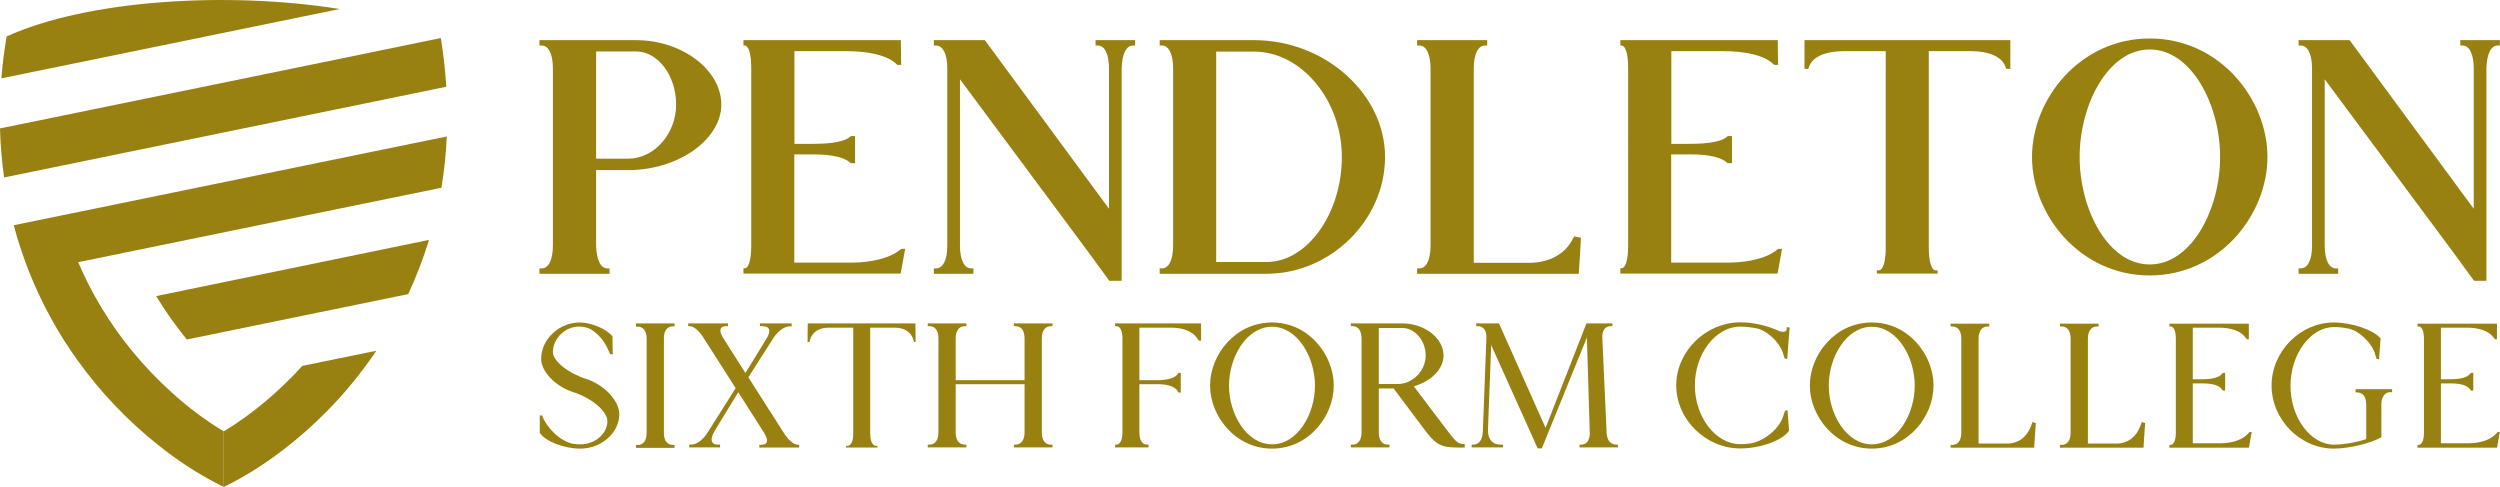
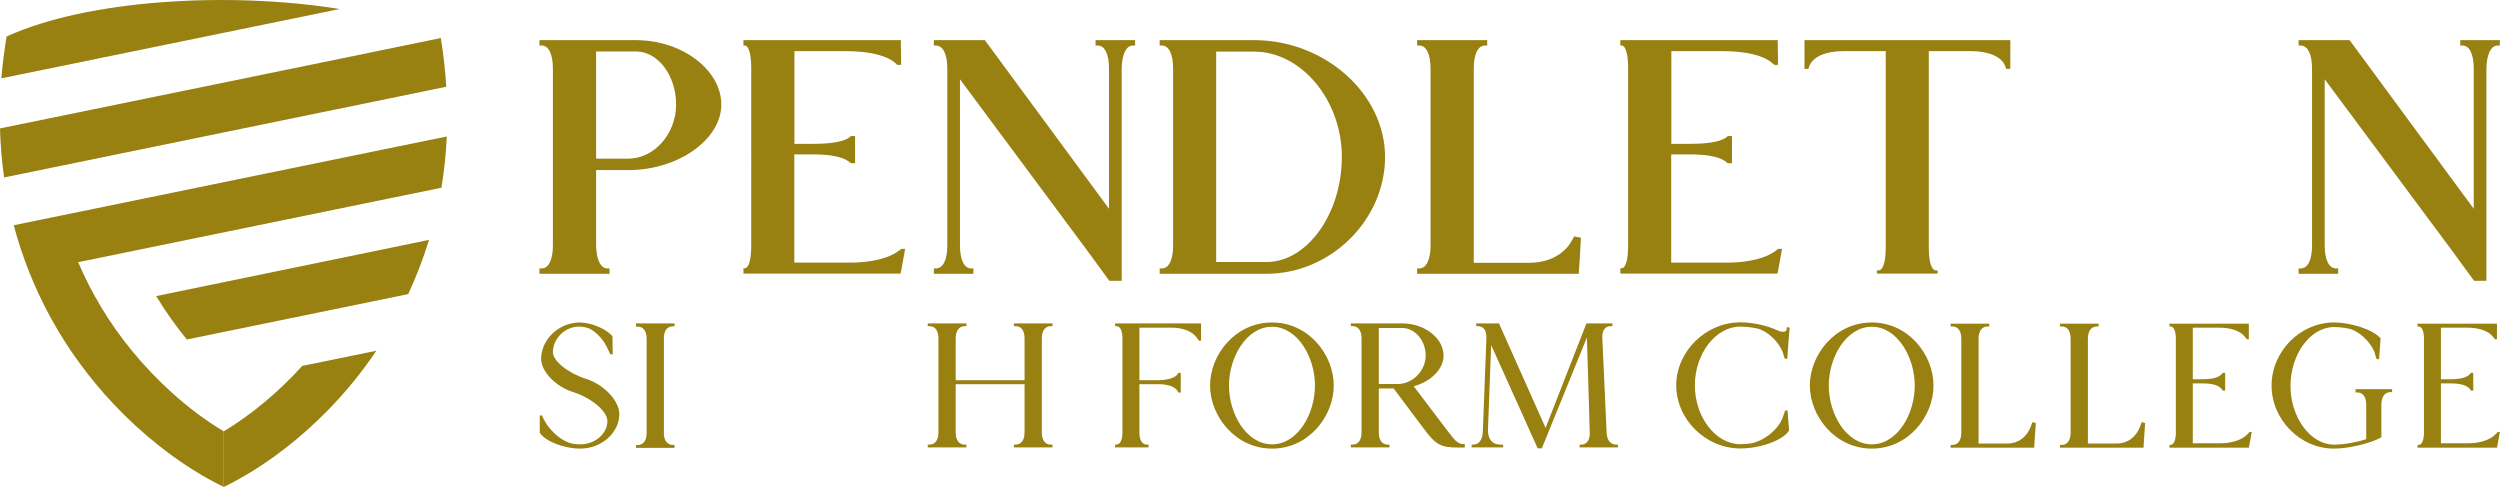
<svg xmlns="http://www.w3.org/2000/svg" id="Layer_1" viewBox="0 0 163.73 31.89">
  <defs>
    <style>.cls-1{fill:#988011;}</style>
  </defs>
  <g>
    <path class="cls-1" d="M.43,2.39c-.15,.93-.27,1.84-.34,2.74L22.25,.59C14.94-.58,5.72-.02,.43,2.39Z" />
    <path class="cls-1" d="M26.07,6.33l3.16-.65c-.07-1.04-.18-2.1-.36-3.19l-6.56,1.35L3.18,7.76l-3.18,.65c.03,1.1,.12,2.17,.27,3.21l3.13-.64L26.07,6.33Z" />
    <path class="cls-1" d="M28.91,12.28c.18-1.07,.3-2.19,.35-3.34l-3.24,.66L4.03,14.11l-3.13,.64c.28,1.06,.62,2.08,1.01,3.06,.41,1.04,.89,2.04,1.4,2.98,.56,1.02,1.17,1.99,1.83,2.89,.73,1.01,1.5,1.94,2.31,2.79,.94,1,1.92,1.89,2.9,2.67,1.28,1.02,2.56,1.85,3.79,2.49,.17,.09,.34,.18,.51,.26v-3.64c-1.18-.71-2.33-1.57-3.41-2.55-.92-.83-1.8-1.75-2.6-2.73-.74-.9-1.41-1.85-2-2.83,0,0,0-.02-.01-.02-.58-.96-1.08-1.94-1.51-2.95l20.44-4.19,3.38-.69Z" />
    <path class="cls-1" d="M12.25,22.23l10.05-2.06,4.44-.91s0,0,0-.01c.51-1.1,.96-2.26,1.34-3.48v-.05s.02,0,.02-.01l-17.87,3.68s0,.02,.01,.02c.59,.98,1.27,1.93,2,2.83Z" />
    <path class="cls-1" d="M19.81,23.95c-1.56,1.72-3.33,3.2-5.17,4.31,0,0,0,0,0,0v3.64s0,0,0,0c.37-.18,.76-.38,1.14-.6,1.86-1.05,3.84-2.54,5.69-4.43,1.13-1.15,2.2-2.45,3.18-3.9l-4.84,.99Z" />
  </g>
  <g>
    <g>
      <path class="cls-1" d="M35.34,2.63h6.32c3.01,0,5.58,1.95,5.58,4.22s-2.8,4.29-6.09,4.29h-2.11v4.93c.02,.95,.3,1.51,.74,1.51h.14v.35h-4.59v-.35h.14c.46,0,.74-.56,.74-1.51V4.49c0-.95-.28-1.51-.74-1.51h-.14v-.35Zm5.81,7.76c1.69,0,3.13-1.62,3.13-3.54s-1.2-3.48-2.62-3.48h-2.62v7.02h2.11Z" />
      <path class="cls-1" d="M56,8.91v1.78h-.28c-.37-.37-1.16-.58-2.5-.58h-1.2v7.09h3.81c1.31-.02,2.42-.31,3.01-.76l.19-.14h.25c-.07,.32-.16,.93-.23,1.27-.02,.09-.05,.25-.07,.35h-10.29v-.35h.07c.28,0,.44-.56,.44-1.51V4.49c0-.95-.16-1.51-.44-1.51h-.07v-.35h10.31v.35c0,.35,.02,.95,.02,1.27h-.25l-.16-.14c-.56-.49-1.74-.76-3.2-.76h-3.38v6.07h1.2c1.32,0,2.16-.16,2.5-.51h.28Z" />
      <path class="cls-1" d="M64.5,2.63m0,0l8.13,11.04V4.49c0-.95-.28-1.51-.74-1.51h-.14v-.35h2.59v.35h-.14c-.44,0-.72,.56-.74,1.51v13.9h-.81l-1.32-1.81-8.46-11.39v10.88c0,.95,.28,1.51,.74,1.51h.14v.35h-2.59v-.35h.12c.49,0,.76-.56,.76-1.51V4.49c0-.95-.28-1.51-.76-1.51h-.12v-.35h3.34Z" />
      <path class="cls-1" d="M75.95,2.63h6.19c4.63,0,8.57,3.52,8.57,7.65s-3.57,7.65-7.76,7.65h-7v-.35h.14c.46,0,.74-.56,.74-1.51V4.49c0-.95-.28-1.51-.74-1.51h-.14v-.35Zm7,14.53c2.66,0,4.93-3.17,4.93-6.88s-2.64-6.9-5.75-6.9h-2.48v13.78h3.29Z" />
      <path class="cls-1" d="M103.54,15.56c-.02,.53-.09,1.46-.12,2.02-.02,.09-.02,.25-.02,.35h-10.59v-.35h.14c.46,0,.74-.56,.74-1.51V4.49c0-.95-.28-1.51-.74-1.51h-.14v-.35h4.59v.35h-.14c-.46,0-.74,.56-.74,1.51v12.72h3.7c1.25-.02,2.25-.57,2.74-1.48l.14-.25s.31,.06,.44,.09Z" />
      <path class="cls-1" d="M113.43,8.91v1.78h-.28c-.37-.37-1.16-.58-2.5-.58h-1.2v7.09h3.81c1.31-.02,2.42-.31,3.01-.76l.19-.14h.25c-.07,.32-.16,.93-.23,1.27-.02,.09-.05,.25-.07,.35h-10.29v-.35h.07c.28,0,.44-.56,.44-1.51V4.49c0-.95-.16-1.51-.44-1.51h-.07v-.35h10.31v.35c0,.35,.02,.95,.02,1.27h-.25l-.16-.14c-.56-.49-1.74-.76-3.2-.76h-3.38v6.07h1.2c1.32,0,2.16-.16,2.5-.51h.28Z" />
      <path class="cls-1" d="M131.39,4.51l-.07-.19c-.23-.6-1.07-.97-2.22-.97h-2.78v12.88c0,.95,.19,1.51,.49,1.48h.09v.21h-3.98v-.21h.09c.3,.02,.49-.53,.49-1.48V3.35h-2.78c-1.16,0-1.99,.37-2.22,.97l-.07,.19h-.25v-1.88h13.48v1.88h-.25Z" />
-       <path class="cls-1" d="M140.79,2.52c4.59,0,7.71,3.98,7.71,7.76s-3.13,7.76-7.71,7.76-7.71-3.98-7.71-7.76,3.13-7.76,7.71-7.76Zm4.61,7.76c0-3.43-1.88-7.04-4.61-7.04s-4.59,3.61-4.59,7.04,1.85,7.04,4.59,7.04,4.61-3.61,4.61-7.04Z" />
      <path class="cls-1" d="M153.88,2.63m0,0l8.13,11.04V4.49c0-.95-.28-1.51-.74-1.51h-.14v-.35h2.59v.35h-.14c-.44,0-.72,.56-.74,1.51v13.9h-.81l-1.32-1.81-8.46-11.39v10.88c0,.95,.28,1.51,.74,1.51h.14v.35h-2.59v-.35h.12c.49,0,.76-.56,.76-1.51V4.49c0-.95-.28-1.51-.76-1.51h-.12v-.35h3.34Z" />
    </g>
    <g>
      <path class="cls-1" d="M39.97,23.2c-.07-.16-.2-.42-.28-.57-.24-.48-.76-.99-1.16-1.14-.21-.07-.42-.1-.61-.1-.92,0-1.71,.78-1.71,1.68,0,.57,1.01,1.38,2.19,1.75,1.16,.37,2.16,1.43,2.16,2.3,0,1.22-1.17,2.26-2.55,2.26-1.07,0-2.3-.47-2.66-1.04v-1.13s.15,0,.15,0c.32,.84,1.2,1.69,2.01,1.85,.17,.03,.34,.04,.51,.04,.95,0,1.76-.7,1.76-1.52,0-.64-1.04-1.52-2.24-1.9-1.13-.35-2.1-1.34-2.1-2.17,0-1.29,1.17-2.39,2.53-2.39,.74,0,1.73,.41,2.14,.9l.02,1.18h-.16Z" />
      <path class="cls-1" d="M41.65,21.18h2.53s-.01,.04,0,.09c-.01,.06-.01,.1,0,.1h-.11c-.35,0-.58,.27-.59,.73v6.31c.01,.46,.24,.73,.59,.73h.11s-.01,.04,0,.09c-.01,.06-.01,.1,0,.1h-2.53v-.18h.1c.38,0,.6-.3,.6-.8v-6.16c0-.51-.22-.8-.6-.8h-.1v-.18Z" />
-       <path class="cls-1" d="M49.79,21.18h2.06s-.01,.04,0,.09c-.01,.06-.01,.1,0,.1h-.11c-.35,0-.75,.27-1.07,.74l-1.66,2.6h0l2.31,3.62h0c.32,.51,.67,.8,.95,.8h.07v.18h-2.61v-.18h.12c.44,0,.5-.28,.2-.77l-1.7-2.67-1.53,2.5c-.35,.58-.26,.93,.2,.93h.14v.18h-2.02v-.18h.1c.35,0,.72-.25,1.03-.68l1.91-3.02-2.08-3.26h0c-.32-.51-.67-.8-.94-.8h-.09v-.18h2.61v.18h-.12c-.42,0-.5,.28-.2,.77l1.46,2.3,1.39-2.27h0c.31-.51,.2-.8-.3-.8h-.14v-.18Z" />
-       <path class="cls-1" d="M59.86,22.4l-.04-.15c-.14-.49-.58-.79-1.2-.79h-1.63v6.95c.01,.51,.16,.8,.41,.79h.06s.01,.02,0,.05c.01,.04,.01,.06,0,.06h-2.05v-.11h.06c.26,.01,.41-.28,.41-.79v-6.95h-1.63c-.62,0-1.06,.3-1.2,.79l-.04,.15h-.12c0-.3,0-.79,.01-1.08v-.14h7.05v.14c.01,.3,.01,.79,.01,1.08h-.12Z" />
      <path class="cls-1" d="M68.93,21.36h-.11c-.37,0-.59,.3-.59,.8v6.16c0,.51,.22,.8,.59,.8h.11v.18h-2.53v-.18h.11c.37,0,.59-.3,.59-.8v-3.16h-4.51v3.16c0,.51,.22,.8,.6,.8h.1v.18h-2.53v-.18h.11c.37,0,.59-.3,.59-.8v-6.16c0-.51-.22-.8-.59-.8h-.11v-.18h2.53v.18h-.1c-.38,0-.6,.3-.6,.8v2.74h4.51v-2.74c0-.51-.22-.8-.59-.8h-.11v-.18h2.53v.18Z" />
      <path class="cls-1" d="M77.18,25.71l-.05-.09c-.15-.28-.63-.46-1.28-.46h-1.23v3.16c0,.51,.18,.8,.51,.8h.09v.18h-2.19v-.18h.07c.26,0,.41-.3,.41-.8v-6.16c0-.51-.15-.8-.41-.8h-.07v-.18h5.63v1.13h-.14l-.09-.12c-.28-.46-.92-.73-1.69-.73h-2.12v3.44h1.23c.65-.01,1.13-.16,1.28-.41l.05-.07h.15v1.29h-.15Z" />
      <path class="cls-1" d="M83.31,21.12c2.4,0,4.04,2.12,4.04,4.13s-1.64,4.13-4.04,4.13-4.06-2.12-4.06-4.13,1.64-4.13,4.06-4.13Zm2.81,4.13c0-1.87-1.15-3.85-2.81-3.85s-2.82,1.97-2.82,3.85,1.15,3.85,2.82,3.85,2.81-1.97,2.81-3.85Z" />
      <path class="cls-1" d="M88.48,21.18h3.36c1.45,0,2.7,.96,2.7,2.1,0,.9-.82,1.7-1.95,2.02l2.23,2.94c.55,.73,.7,.84,1.05,.84h.06v.23h-.42c-1.16,0-1.48-.17-2.32-1.31l-1.92-2.56h-.97v2.88c0,.51,.22,.8,.59,.8h.11v.18h-2.53v-.18h.11c.37,0,.59-.3,.59-.8v-6.16c0-.51-.22-.8-.59-.8h-.11v-.18Zm4.89,2.1c0-.97-.7-1.8-1.53-1.8h-1.54v3.67h1.23c.99,0,1.84-.86,1.84-1.87Z" />
      <path class="cls-1" d="M105.59,21.36h-.11c-.37,0-.57,.3-.54,.8h0l.28,6.16h0c.02,.51,.26,.8,.63,.8h.11v.18h-2.51v-.18h.1c.34,0,.54-.25,.57-.68l-.19-6.34-2.95,7.26h-.28l-.26-.59-2.78-6.17-.21,5.53h0c-.02,.62,.28,.99,.83,.99h.16v.18h-2.06v-.18h.1c.37,0,.6-.3,.63-.8h0l.24-6.22c0-.47-.2-.74-.57-.74h-.1v-.18h1.49l3.03,6.79,.02,.06,2.68-6.85h1.7v.18Z" />
      <path class="cls-1" d="M117.01,21.57s0-.1,.01-.14c.02,0,.07,0,.09,.01h.1l-.06,.7-.1,1.36h-.07s-.06-.01-.09-.01c-.04-.11-.1-.28-.12-.38-.25-.71-1-1.43-1.69-1.6-.37-.07-.75-.12-1.11-.12-1.6,0-2.97,1.77-2.97,3.85s1.37,3.85,2.97,3.85c.25,0,.5-.02,.75-.06,.88-.19,1.79-.95,2.05-1.73l.14-.41s.06,0,.07-.01h.09l.1,1.32c-.39,.63-1.87,1.17-3.19,1.17-2.27,0-4.2-1.9-4.2-4.13s1.94-4.13,4.2-4.13c.83,0,1.77,.22,2.44,.53h0c.31,.15,.59,.11,.6-.08Z" />
      <path class="cls-1" d="M122.59,21.12c2.4,0,4.04,2.12,4.04,4.13s-1.64,4.13-4.04,4.13-4.06-2.12-4.06-4.13,1.64-4.13,4.06-4.13Zm2.81,4.13c0-1.87-1.15-3.85-2.81-3.85s-2.82,1.97-2.82,3.85,1.15,3.85,2.82,3.85,2.81-1.97,2.81-3.85Z" />
      <path class="cls-1" d="M133.33,27.7c-.02,.39-.07,1.07-.1,1.48v.14h-5.48v-.18h.11c.37,0,.59-.3,.59-.8v-6.16c0-.51-.22-.8-.59-.8h-.11v-.18h2.53v.18h-.1c-.38,0-.6,.3-.6,.8v6.87h1.89c.69,0,1.26-.41,1.53-1.11l.11-.3s.15,.05,.23,.07Z" />
      <path class="cls-1" d="M140.49,27.7c-.02,.39-.07,1.07-.1,1.48v.14h-5.48v-.18h.11c.37,0,.59-.3,.59-.8v-6.16c0-.51-.22-.8-.59-.8h-.11v-.18h2.53v.18h-.1c-.38,0-.6,.3-.6,.8v6.87h1.89c.69,0,1.26-.41,1.53-1.11l.11-.3s.15,.05,.23,.07Z" />
      <path class="cls-1" d="M147.14,22.2l-.09-.11c-.28-.39-.91-.63-1.69-.63h-1.75v3.38h.64c.72-.01,1.15-.14,1.32-.42h.16v1.16h-.16c-.16-.32-.6-.47-1.32-.47h-.64v3.92h1.82c.76,0,1.44-.23,1.8-.63l.1-.11h.14c-.04,.23-.11,.64-.16,.89,0,.04-.01,.1-.02,.14h-5.21v-.18h.06c.22,0,.36-.3,.36-.8v-6.16c0-.51-.14-.8-.36-.8h-.06v-.18h5.2v1.02h-.14Z" />
      <path class="cls-1" d="M154.26,25.49h2.4s.01,.04,0,.09c.01,.06,.01,.1,0,.1h-.1c-.37,0-.59,.3-.6,.8v2.16c-.69,.39-2.12,.74-3.11,.74-2.21,0-4.08-1.9-4.08-4.13s1.87-4.13,4.08-4.13c1.17,0,2.58,.48,3.06,1.04l-.1,.1s0,0,0,0l.1-.1-.1,1.36h-.07s-.06-.01-.09-.01c-.04-.11-.1-.28-.12-.39-.26-.74-1.07-1.49-1.77-1.61h0c-.3-.06-.61-.09-.9-.09-1.54,0-2.85,1.77-2.85,3.85s1.31,3.85,2.85,3.85c.62,0,1.44-.14,2.11-.36v-2.26c0-.51-.22-.8-.6-.8h-.1v-.18Z" />
      <path class="cls-1" d="M163.39,22.2l-.09-.11c-.28-.39-.91-.63-1.69-.63h-1.75v3.38h.64c.72-.01,1.15-.14,1.32-.42h.16v1.16h-.16c-.16-.32-.6-.47-1.32-.47h-.64v3.92h1.82c.76,0,1.44-.23,1.8-.63l.1-.11h.14c-.04,.23-.11,.64-.16,.89,0,.04-.01,.1-.02,.14h-5.21v-.18h.06c.22,0,.36-.3,.36-.8v-6.16c0-.51-.14-.8-.36-.8h-.06v-.18h5.2v1.02h-.14Z" />
    </g>
  </g>
</svg>